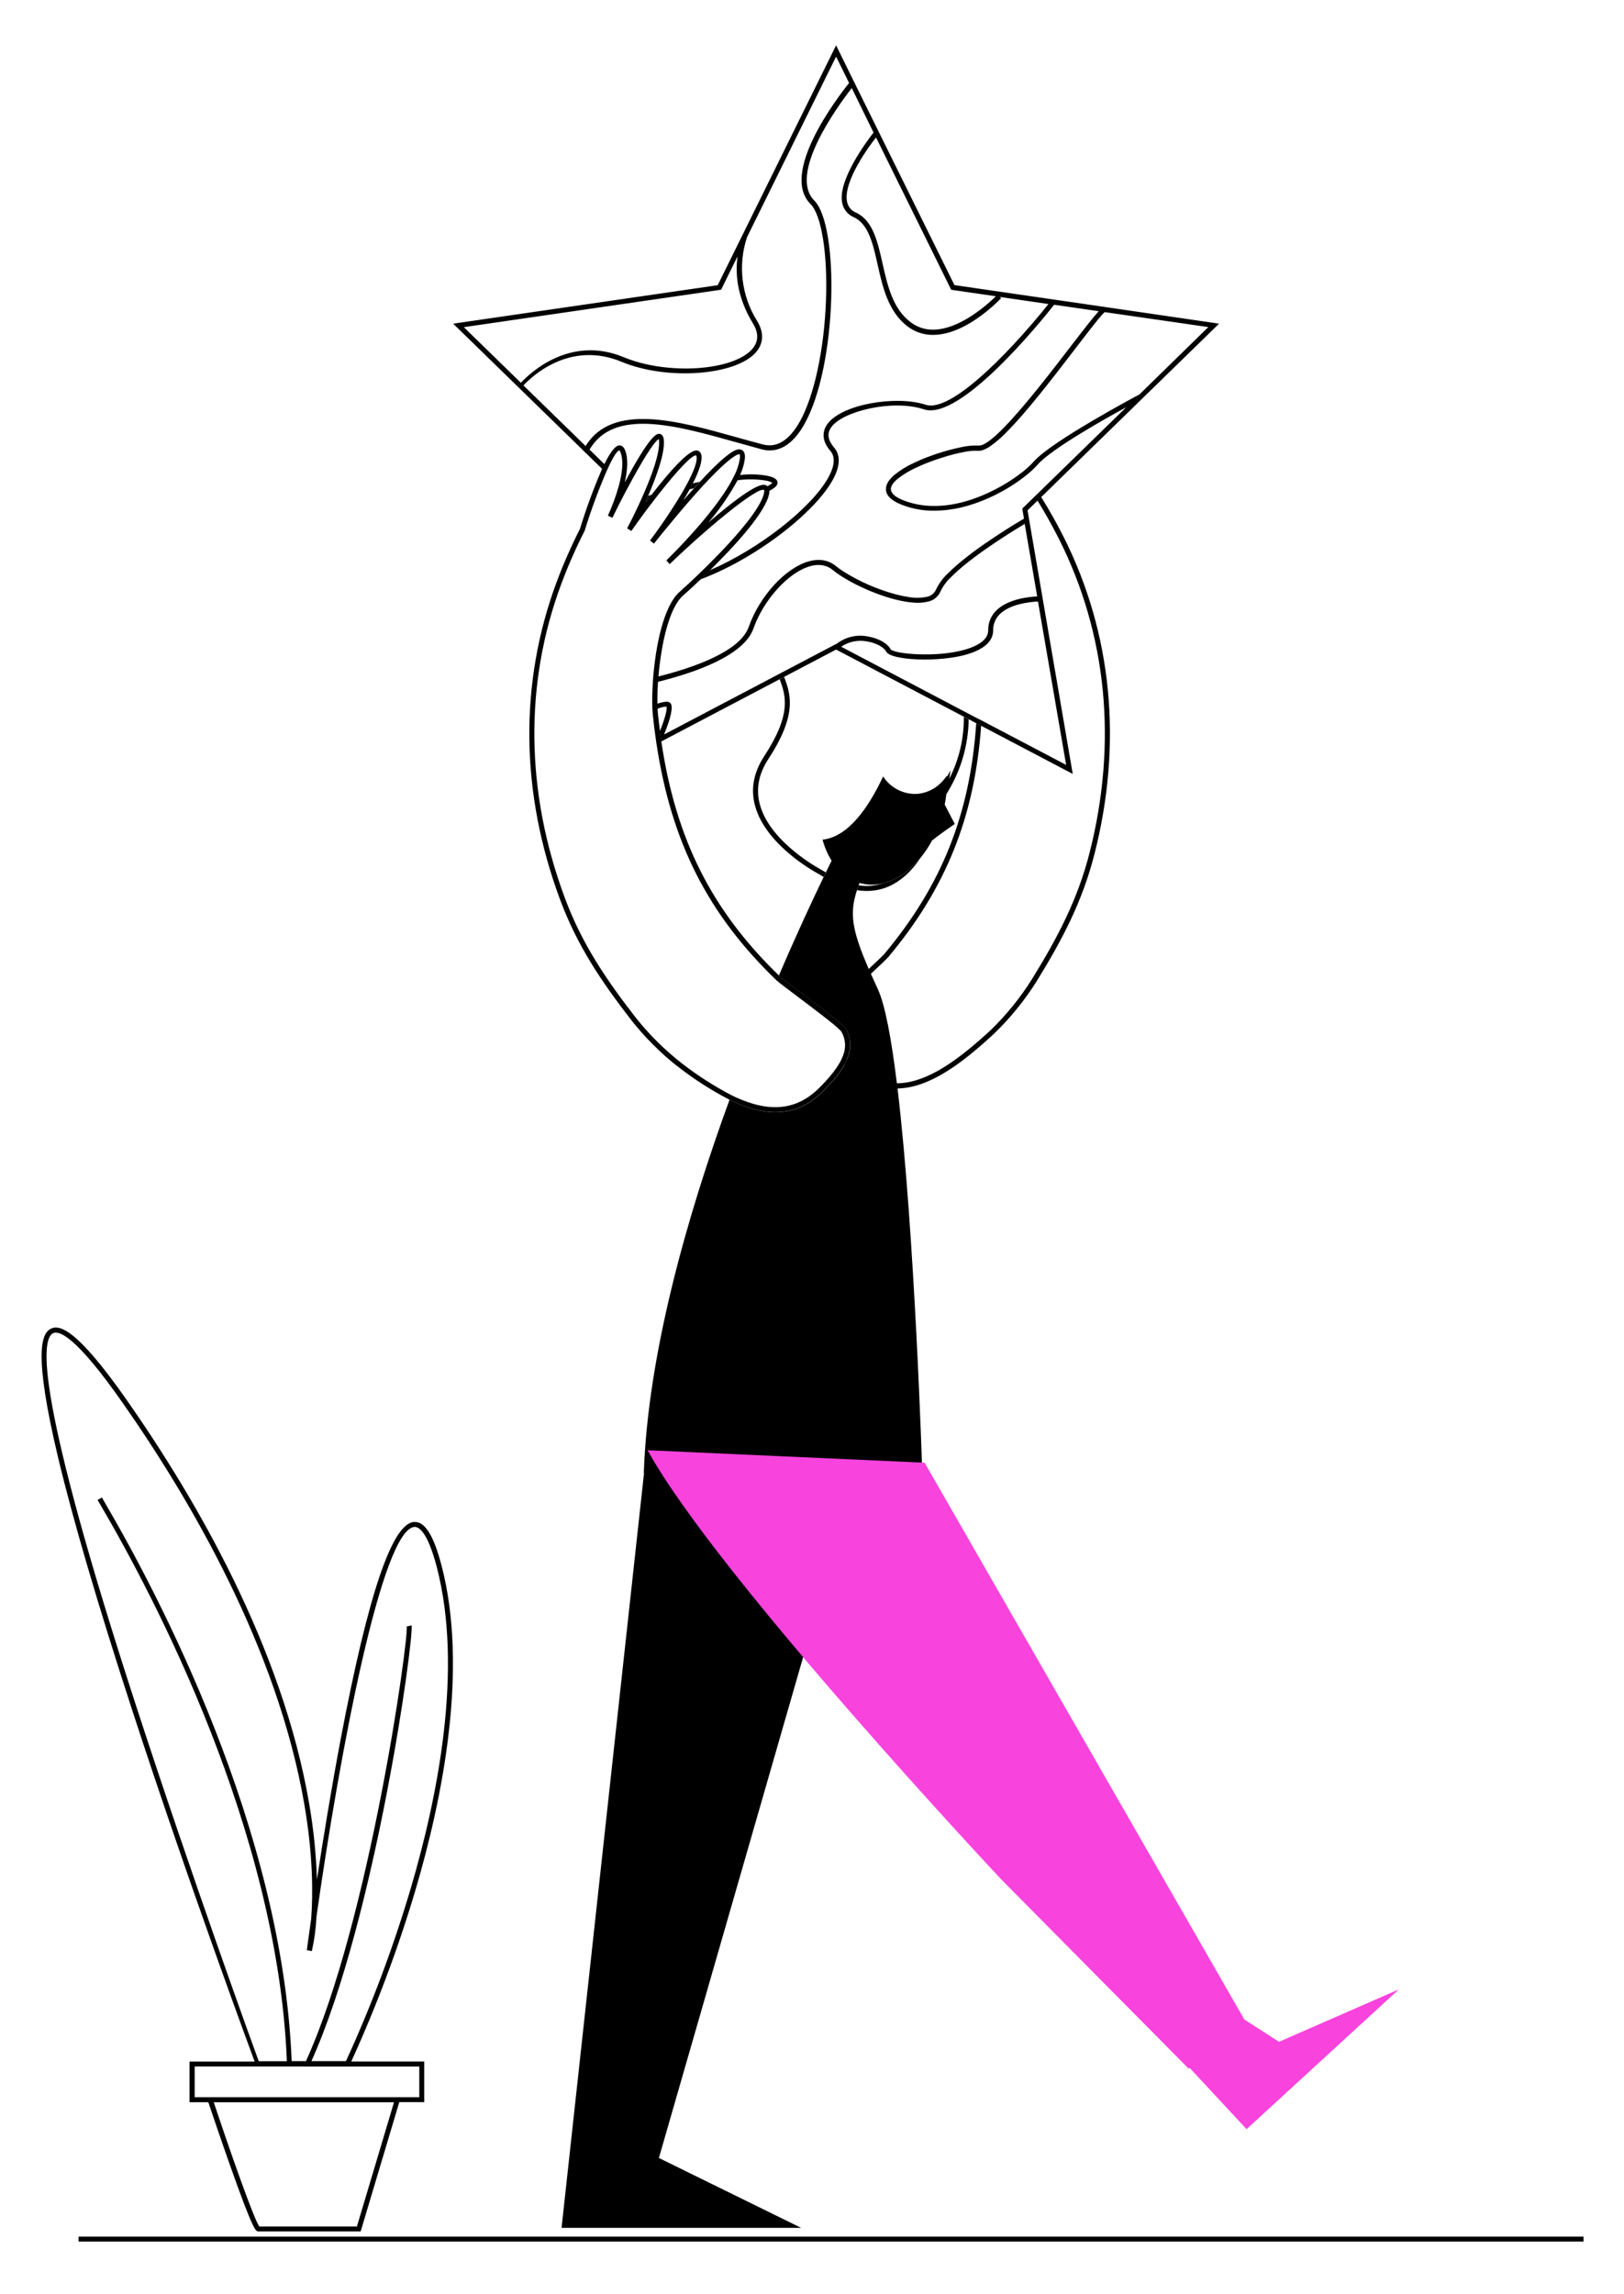
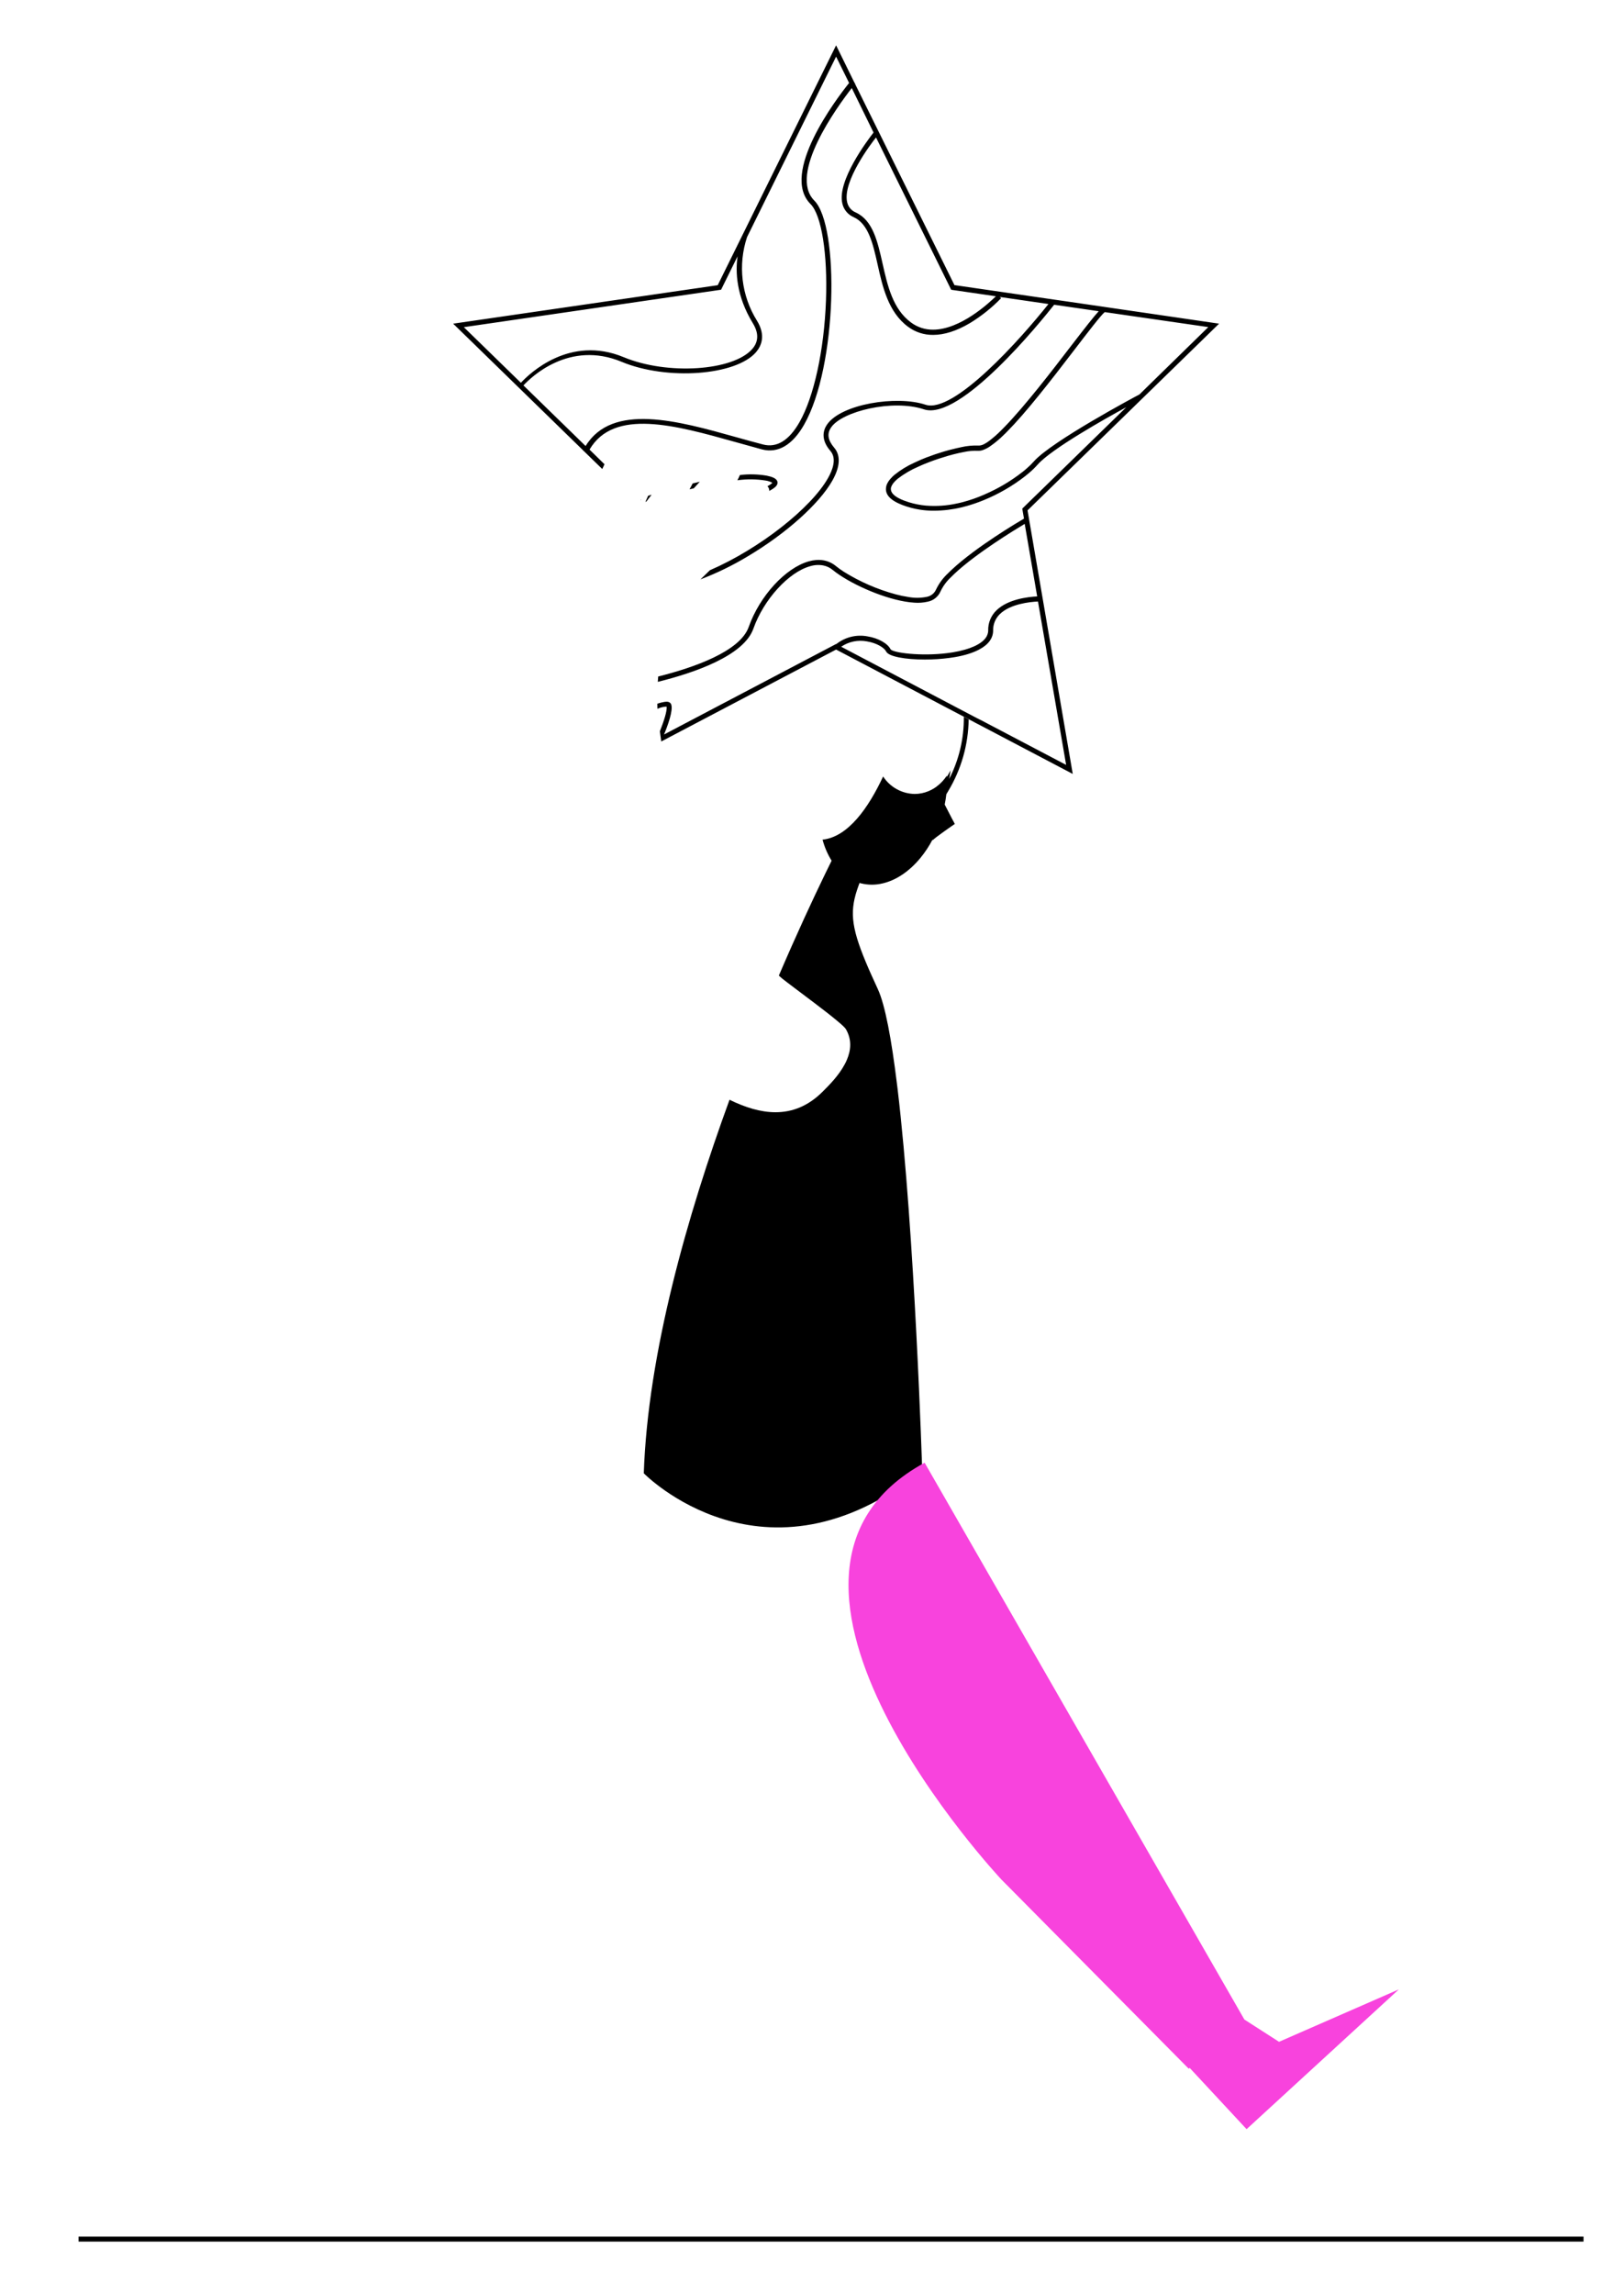
<svg xmlns="http://www.w3.org/2000/svg" width="422" height="596" viewBox="0 0 422 596" fill="none">
  <path d="M287.173 79.771L286.934 79.732C287.015 79.729 287.097 79.743 287.173 79.771Z" fill="black" />
  <path d="M255.882 128.443L255.766 128.534V128.502L255.882 128.443Z" fill="black" />
-   <path d="M213.702 226.147L213.65 226.115C213.514 226.043 200.083 219.046 197.437 208.961C196.392 205.011 197.138 201.061 199.655 197.216C207.236 185.62 205.452 180.405 203.76 175.872L202.599 176.482C204.24 180.879 205.705 185.561 198.565 196.502C195.841 200.672 195.037 204.979 196.185 209.298C197.664 214.888 202.19 219.48 205.725 222.347C208.01 224.207 210.463 225.851 213.053 227.256C213.378 227.464 213.702 227.671 214.02 227.859C214.208 227.451 214.402 227.068 214.584 226.692C214.279 226.517 214.02 226.342 213.702 226.147ZM229.358 229.526C227.346 230.19 225.204 230.361 223.112 230.025C222.957 230.453 222.807 230.868 222.678 231.277C223.535 231.419 224.403 231.49 225.272 231.491C227.247 231.498 229.2 231.086 231.005 230.285C234.066 228.929 236.79 226.484 239.157 222.976C236.297 226.381 232.886 228.709 229.358 229.526V229.526Z" fill="black" />
  <path d="M245.486 209.044C246.828 211.71 248.112 214.077 248.112 214.077C248.112 214.077 242.502 217.916 242.373 218.344C242.373 218.383 242.373 218.305 242.321 218.15C241.436 219.843 240.38 221.44 239.169 222.917L239.117 222.981C236.296 226.38 232.885 228.708 229.357 229.525C227.522 229.973 225.607 229.973 223.773 229.525L223.357 229.415C223.273 229.629 223.189 229.843 223.111 230.064C222.955 230.492 222.806 230.907 222.677 231.315C220.698 237.347 221.379 241.692 225.757 251.796C225.932 252.205 226.12 252.62 226.315 253.054C226.86 254.287 227.456 255.597 228.111 257.004C230.018 261.122 231.665 270.118 233.06 281.493C233.118 281.934 233.176 282.381 233.228 282.829C237.716 320.393 239.636 382.056 239.636 382.056C198.622 414.924 167.291 382.795 167.291 382.795C168.342 351.665 178.589 315.82 189.568 285.741C193.635 287.738 197.649 288.984 201.521 288.984C205.821 288.984 209.952 287.44 213.74 283.666C215.367 282.044 217.903 279.521 219.479 276.571C219.703 276.17 219.902 275.756 220.076 275.332C221.12 272.874 221.373 270.176 219.862 267.491C219.518 266.842 217.916 265.506 215.575 263.639L214.563 262.847C212.695 261.395 210.432 259.689 207.955 257.828C205.477 255.966 203.181 254.241 202.701 253.774L202.39 253.469C207.086 242.509 211.23 233.644 214.012 227.891C214.2 227.482 214.395 227.1 214.576 226.724C215.16 225.524 215.666 224.486 216.094 223.63C215.048 221.932 214.255 220.09 213.74 218.163C220.407 217.449 225.699 209.842 229.48 201.748C230.373 203.118 231.589 204.249 233.02 205.04C234.451 205.831 236.055 206.26 237.69 206.288C238.92 206.283 240.136 206.036 241.27 205.562C241.984 205.264 242.66 204.885 243.287 204.433C244.373 203.64 245.305 202.656 246.037 201.528C246.037 201.644 246.037 201.761 246.037 201.884L247.016 200.159L246.653 202.377C249.211 197.389 250.516 191.853 250.454 186.248L251.712 186.897C251.62 193.509 249.767 199.976 246.342 205.633L245.894 206.392C245.894 206.392 245.894 206.431 245.894 206.45C245.797 207.313 245.654 208.182 245.486 209.044Z" fill="black" />
-   <path d="M255.74 128.502V128.534L255.857 128.443L255.74 128.502ZM255.74 128.502V128.534L255.857 128.443L255.74 128.502ZM253.678 187.921C252.05 211.716 244.644 230.076 229.825 247.827C229.442 248.287 227.769 249.863 225.739 251.764C225.914 252.172 226.102 252.587 226.297 253.022C228.592 250.869 230.369 249.195 230.836 248.657C245.753 230.835 253.224 212.391 254.943 188.583L253.678 187.921ZM253.678 187.921C252.05 211.716 244.644 230.076 229.825 247.827C229.442 248.287 227.769 249.863 225.739 251.764C225.914 252.172 226.102 252.587 226.297 253.022C228.592 250.869 230.369 249.195 230.836 248.657C245.753 230.835 253.224 212.391 254.943 188.583L253.678 187.921ZM253.678 187.921C252.05 211.716 244.644 230.076 229.825 247.827C229.442 248.287 227.769 249.863 225.739 251.764C225.914 252.172 226.102 252.587 226.297 253.022C228.592 250.869 230.369 249.195 230.836 248.657C245.753 230.835 253.224 212.391 254.943 188.583L253.678 187.921ZM253.678 187.921C252.05 211.716 244.644 230.076 229.825 247.827C229.442 248.287 227.769 249.863 225.739 251.764C225.914 252.172 226.102 252.587 226.297 253.022C228.592 250.869 230.369 249.195 230.836 248.657C245.753 230.835 253.224 212.391 254.943 188.583L253.678 187.921ZM276.377 139.495C274.632 136.025 272.687 132.555 270.54 129.118L269.587 130.045C271.63 133.346 273.478 136.706 275.19 140.059C287.642 164.833 290.392 192.999 283.141 221.516C280.054 233.656 274.924 243.436 268.173 254.384C265.148 259.206 261.555 263.648 257.472 267.614C249.469 274.981 241.155 281.409 233.041 281.467C229.322 281.454 225.727 280.126 222.892 277.718C221.925 276.947 220.946 276.142 220.058 275.306C219.884 275.73 219.684 276.144 219.461 276.544C220.414 277.401 221.335 278.14 222.055 278.737C225.635 281.597 229.267 282.809 232.918 282.809H233.184C241.615 282.68 250.143 276.136 258.309 268.574C262.494 264.537 266.18 260.012 269.288 255.097C276.098 244.072 281.28 234.169 284.406 221.872C291.76 193.032 288.978 164.554 276.383 139.495H276.377ZM253.678 187.921C252.05 211.716 244.644 230.076 229.825 247.827C229.442 248.287 227.769 249.863 225.739 251.764C225.914 252.172 226.102 252.587 226.297 253.022C228.592 250.869 230.369 249.195 230.836 248.657C245.753 230.835 253.224 212.391 254.943 188.583L253.678 187.921ZM253.678 187.921C252.05 211.716 244.644 230.076 229.825 247.827C229.442 248.287 227.769 249.863 225.739 251.764C225.914 252.172 226.102 252.587 226.297 253.022C228.592 250.869 230.369 249.195 230.836 248.657C245.753 230.835 253.224 212.391 254.943 188.583L253.678 187.921ZM253.678 187.921C252.05 211.716 244.644 230.076 229.825 247.827C229.442 248.287 227.769 249.863 225.739 251.764C225.914 252.172 226.102 252.587 226.297 253.022C228.592 250.869 230.369 249.195 230.836 248.657C245.753 230.835 253.224 212.391 254.943 188.583L253.678 187.921ZM253.678 187.921C252.05 211.716 244.644 230.076 229.825 247.827C229.442 248.287 227.769 249.863 225.739 251.764C225.914 252.172 226.102 252.587 226.297 253.022C228.592 250.869 230.369 249.195 230.836 248.657C245.753 230.835 253.224 212.391 254.943 188.583L253.678 187.921ZM253.678 187.921C252.05 211.716 244.644 230.076 229.825 247.827C229.442 248.287 227.769 249.863 225.739 251.764L225.032 252.412C219.844 257.257 215.738 261.161 214.545 262.789L215.557 263.58C216.555 262.108 222.366 256.667 225.933 253.346L226.309 252.996C228.605 250.843 230.382 249.169 230.849 248.631C245.766 230.809 253.237 212.365 254.956 188.557L253.678 187.921Z" fill="black" />
  <path d="M411.481 581.12H20.41V582.417H411.481V581.12Z" fill="black" />
-   <path d="M167.324 382.99L145.922 578.85H208.182L171.215 560.691L219.168 394.203C219.168 394.203 194.407 345.154 170.164 381.233" fill="black" />
-   <path d="M363.489 516.888L332.359 530.507L323.357 524.722L240.266 380.045L168.277 376.803C186.164 409.47 260.221 488.352 260.221 488.352L308.901 537.505L309.141 537.291L323.927 553.206L363.489 516.888Z" fill="#F843DD" />
-   <path d="M107.93 491.174C114.934 467.528 121.796 433.674 114.727 406.734C112.658 398.86 110.401 395.274 107.593 395.442C101.905 395.799 95.686 414.172 88.578 451.606C86.068 464.862 83.908 478.196 82.352 488.392C82.149 481.77 81.477 475.17 80.341 468.643C73.376 427.921 50.703 389.126 32.913 363.722C19.677 344.83 15.305 344.136 13.165 345.258C10.863 346.471 8.554 351.257 15.111 378.762C18.944 394.807 25.338 416.617 34.12 443.616C49.036 489.527 65.969 535.106 66.138 535.56L66.171 535.651H49.244V546.203H54.134C54.99 548.758 57.285 555.542 59.653 562.261C65.84 579.771 66.469 579.771 67.13 579.771H93.721L103.754 546.183H110.239V535.625H91.276C97.851 521.212 103.416 506.359 107.93 491.174V491.174ZM35.358 443.182C9.209 362.847 10.603 348.066 13.768 346.406C15.254 345.628 19.605 346.944 31.85 364.462C49.542 389.716 72.098 428.304 79.07 468.754C81.372 482.12 81.346 492.237 80.853 498.632C80.14 503.593 79.745 506.596 79.732 506.687L81.029 506.94C81.688 504.028 82.087 501.063 82.222 498.081C88.37 454.687 99.331 397.258 107.703 396.733C108.793 396.668 111.069 397.907 113.469 407.051C120.467 433.706 113.644 467.294 106.691 490.778C102.158 506.072 96.547 521.026 89.901 535.528H80.925C97.709 498.172 107.658 425.081 106.944 422.305L105.686 422.61C106.237 425.665 96.036 499.138 79.537 535.456L79.68 535.521H75.788C73.428 475.207 40.981 413.868 27.148 390.248C26.823 389.696 26.596 389.301 26.499 389.074L25.358 389.722L26.058 390.922C39.866 414.438 72.176 475.524 74.543 535.547H67.228C65.502 530.871 49.542 486.764 35.358 443.188V443.182ZM92.741 578.5H67.383C65.95 576.554 59.601 558.395 55.541 546.209H102.385L92.741 578.5ZM108.955 536.928V544.906H50.586V536.922L108.955 536.928Z" fill="black" />
+   <path d="M363.489 516.888L332.359 530.507L323.357 524.722L240.266 380.045C186.164 409.47 260.221 488.352 260.221 488.352L308.901 537.505L309.141 537.291L323.927 553.206L363.489 516.888Z" fill="#F843DD" />
  <path d="M269.619 130.065L270.572 129.138L316.781 84.096L287.168 79.77L286.928 79.732L248.016 74.076L222.152 21.726L222.016 21.454L217.262 11.777L186.501 74.102L117.756 84.096L151.571 117.055L151.739 117.224L156.5 121.861C156.694 121.433 156.889 121.018 157.083 120.622L153.192 116.815C159.522 106.011 175.515 110.492 190.996 114.824C193.324 115.473 195.724 116.121 198.013 116.77C202.151 117.84 205.925 115.635 208.921 110.388C217.625 95.18 218.144 58.667 211.606 52.123C204.764 45.281 217.592 27.686 221.335 22.88L226.99 34.437C225.245 36.675 217.521 47.006 218.877 52.837C219.045 53.628 219.402 54.367 219.917 54.991C220.432 55.615 221.089 56.106 221.834 56.423C225.686 58.2 226.834 63.304 228.053 68.745C229.351 74.582 230.842 81.152 235.992 84.926C237.868 86.311 240.145 87.044 242.477 87.015C245.37 87.015 248.58 85.996 252.011 83.967C254.984 82.159 257.715 79.98 260.137 77.481L259.793 77.157L272.44 78.992C265.241 88.072 247.795 107.593 240.492 105.154C233.034 102.671 218.526 104.953 214.882 110.343C213.889 111.821 213.241 114.234 215.796 117.185C217.463 119.131 216.373 122.094 215.147 124.235C210.802 131.946 197.455 142.536 184.471 148.159C183.602 149.015 182.779 149.813 182.013 150.539C186.259 148.92 190.352 146.928 194.245 144.586C204.213 138.671 212.865 130.934 216.295 124.87C218.851 120.33 217.969 117.736 216.782 116.342C215.134 114.396 214.836 112.697 215.958 111.069C218.786 106.86 231.977 103.656 240.077 106.354C249.514 109.493 270.559 83.441 273.925 79.18L285.508 80.86C284.308 82.157 282.265 84.751 278.27 89.94C273.419 96.269 266.447 105.349 261.077 110.881C260.759 111.212 260.429 111.53 260.143 111.828C259.172 112.811 258.132 113.724 257.03 114.558C256.677 114.827 256.304 115.07 255.915 115.285L255.779 115.356C255.383 115.59 254.939 115.729 254.482 115.765C254.417 115.771 254.352 115.771 254.287 115.765C252.797 115.707 251.305 115.844 249.851 116.173C249.423 116.257 248.988 116.355 248.554 116.459C247.966 116.588 247.356 116.737 246.725 116.906L245.272 117.315C243.787 117.756 242.25 118.274 240.732 118.858C240.317 119.02 239.909 119.182 239.5 119.358L238.852 119.643C238.417 119.831 237.989 120.026 237.555 120.233C235.734 121.054 234.024 122.1 232.464 123.346C232.132 123.625 231.82 123.926 231.53 124.248C231.239 124.553 230.98 124.888 230.758 125.246C230.541 125.596 230.379 125.976 230.278 126.375V126.479C229.882 128.424 231.296 129.987 234.48 131.213C235.946 131.777 237.468 132.181 239.02 132.419C240.07 132.583 241.13 132.674 242.192 132.692C242.393 132.692 242.6 132.692 242.801 132.692C245.145 132.676 247.48 132.393 249.76 131.848C250.26 131.732 250.746 131.602 251.219 131.472C252.706 131.052 254.168 130.547 255.597 129.961C259.429 128.397 263.031 126.32 266.304 123.787C266.668 123.502 267.018 123.216 267.342 122.937C268.16 122.257 268.925 121.516 269.632 120.719C273.205 116.64 287.317 108.702 292.668 105.803L269.891 128.009L268.931 128.936L265.883 131.913L265.636 132.153L266.084 134.747C264.586 135.623 253.606 142.128 247.328 148.004C247.004 148.308 246.68 148.607 246.394 148.912C245.086 150.108 244.019 151.543 243.249 153.14C243.03 153.647 242.687 154.09 242.252 154.43C241.816 154.77 241.303 154.996 240.758 155.086C239.155 155.401 237.505 155.401 235.901 155.086C234.856 154.93 233.821 154.713 232.801 154.437C228.002 153.146 223.421 151.15 219.207 148.516C218.509 148.067 217.836 147.58 217.19 147.057C217.124 146.999 217.055 146.945 216.983 146.895C215.134 145.487 212.793 145.118 210.186 145.844C204.109 147.537 197.39 154.865 194.556 162.894C192.306 169.269 180.288 173.452 171.034 175.774C170.995 176.241 170.962 176.702 170.93 177.162C180.463 174.801 193.285 170.385 195.775 163.322C198.441 155.786 204.92 148.652 210.536 147.109C211.633 146.773 212.794 146.706 213.922 146.914C214.821 147.09 215.662 147.489 216.367 148.075L216.496 148.179C220.517 151.421 228.734 155.215 235.2 156.305C235.997 156.444 236.8 156.539 237.606 156.59C238.756 156.679 239.913 156.594 241.037 156.337C241.779 156.199 242.474 155.88 243.063 155.408C243.651 154.936 244.114 154.327 244.41 153.633C245.063 152.266 245.967 151.034 247.075 150.001C247.365 149.698 247.676 149.394 248.009 149.087C253.658 143.762 263.788 137.601 266.272 136.116L269.515 154.962C267.141 155.079 261.888 155.676 258.918 158.594C258.223 159.265 257.675 160.072 257.308 160.965C256.941 161.858 256.762 162.817 256.784 163.783C256.784 165.365 255.681 166.532 254.19 167.389C253.807 167.618 253.408 167.819 252.996 167.992C252.271 168.312 251.523 168.579 250.759 168.789C249.693 169.091 248.61 169.329 247.516 169.503C247.062 169.574 246.608 169.645 246.148 169.697C239.312 170.547 231.997 169.626 231.406 168.679C230.654 167.168 228.203 165.793 225.459 165.352C224.035 165.076 222.568 165.112 221.16 165.458C219.751 165.804 218.434 166.451 217.301 167.356L217.262 167.324L203.299 174.665L202.144 175.275L172.551 190.84C173.53 188.479 174.944 184.62 174.425 183.057C174.373 182.907 174.287 182.771 174.175 182.659C174.063 182.547 173.927 182.461 173.777 182.409C173.226 182.195 172.149 182.409 170.807 182.83C170.807 183.297 170.807 183.745 170.846 184.16C171.591 183.82 172.394 183.626 173.213 183.589C173.407 184.64 172.48 187.48 171.468 190.003L171.643 191.3C171.695 191.702 171.753 192.098 171.812 192.494C171.812 192.552 171.812 192.604 171.812 192.662L202.553 176.501L203.714 175.891L217.262 168.77L250.467 186.222L251.725 186.871L253.671 187.908L254.923 188.557L278.756 201.087L267.011 132.607L269.619 130.065ZM135.37 99.473L120.525 85.004L187.377 75.276L191.664 66.586C191.087 70.555 191.275 76.865 195.646 84.012C197.176 86.515 197.131 88.746 195.516 90.627C190.574 96.399 173.381 97.515 162.071 92.806C148.049 86.989 137.634 96.996 135.338 99.473H135.37ZM210.621 53.018C213.474 55.872 215.089 65.989 214.629 78.123C214.149 91.016 211.503 103.125 207.735 109.714C205.017 114.468 201.833 116.407 198.272 115.486C195.996 114.896 193.603 114.228 191.281 113.579C176.17 109.344 159.107 104.564 152.174 115.888L136.019 100.141C137.997 98.001 147.945 88.344 161.545 94.013C173.278 98.903 191.223 97.605 196.469 91.49C197.857 89.862 199.031 87.132 196.716 83.35C194.711 80.14 193.439 76.526 192.99 72.767C192.542 69.009 192.928 65.197 194.122 61.605L217.262 14.709L220.641 21.557C217.32 25.695 202.657 45.054 210.621 53.018ZM242.445 85.653C240.399 85.673 238.402 85.027 236.757 83.811C232.003 80.328 230.635 74.264 229.318 68.395C228.021 62.669 226.808 57.253 222.379 55.21C221.816 54.979 221.318 54.614 220.927 54.147C220.536 53.681 220.264 53.126 220.135 52.532C218.883 47.175 226.341 37.304 227.638 35.715L247.017 74.984L247.166 75.289L258.788 76.975C256.965 78.759 249.54 85.653 242.445 85.653ZM268.639 119.902C268.054 120.561 267.423 121.179 266.752 121.751C266.428 122.036 266.103 122.321 265.714 122.613C262.703 124.975 259.398 126.937 255.882 128.45L255.766 128.541V128.508C253.965 129.298 252.107 129.949 250.208 130.454C249.695 130.59 249.176 130.714 248.658 130.817C246.017 131.399 243.305 131.585 240.609 131.369C239.122 131.234 237.653 130.948 236.225 130.512C235.791 130.376 235.363 130.227 234.928 130.065C232.814 129.254 231.685 128.34 231.517 127.341C231.478 127.142 231.478 126.937 231.517 126.738C231.581 126.483 231.681 126.238 231.815 126.012C231.973 125.739 232.16 125.485 232.373 125.253C232.665 124.928 232.981 124.627 233.32 124.351C234.947 123.106 236.722 122.067 238.605 121.258C239.027 121.063 239.461 120.875 239.902 120.687L240.278 120.531L241.53 120.038C243.119 119.429 244.773 118.891 246.31 118.443C246.803 118.3 247.289 118.171 247.763 118.047C248.236 117.924 248.697 117.814 249.144 117.717C249.592 117.619 250.052 117.522 250.474 117.444C251.676 117.181 252.908 117.074 254.138 117.127H254.365C254.669 117.124 254.97 117.076 255.26 116.984C256.052 116.715 256.798 116.326 257.471 115.829C258.663 114.981 259.785 114.038 260.824 113.008C261.136 112.71 261.473 112.392 261.778 112.061C266.531 107.256 272.641 99.454 279.288 90.757C282.648 86.373 286.111 81.846 287.071 81.094L313.979 84.985L294.438 104.097L296.073 102.495C295.191 102.943 273.205 114.688 268.639 119.902V119.902ZM277.038 198.739L255.026 187.169L253.729 186.521L251.66 185.431L250.363 184.75L218.585 168.037C219.553 167.376 220.642 166.913 221.789 166.675C222.937 166.437 224.12 166.428 225.271 166.649C227.865 167.071 229.811 168.322 230.271 169.282C230.92 170.612 235.311 171.364 240.298 171.364C242.467 171.368 244.634 171.225 246.783 170.936C247.237 170.878 247.685 170.813 248.126 170.735C248.774 170.625 249.423 170.495 250 170.352C251.107 170.099 252.192 169.757 253.243 169.328C253.677 169.146 254.073 168.958 254.449 168.757C256.836 167.499 258.068 165.819 258.068 163.802C258.052 163.013 258.198 162.229 258.498 161.5C258.798 160.77 259.246 160.11 259.813 159.561C262.51 156.915 267.595 156.389 269.722 156.286L277.038 198.739Z" fill="black" />
  <path d="M151.681 117.218L151.486 117.12V117.056L151.681 117.218Z" fill="black" />
  <path d="M222.229 21.629L222.152 21.726L222.016 21.454L222.229 21.629Z" fill="black" />
  <path d="M169.321 128.534L167.959 130.318L167.719 130.395C167.946 129.883 168.186 129.351 168.419 128.813L169.321 128.534Z" fill="black" />
  <path d="M181.839 125.169C181.339 125.701 180.82 126.265 180.289 126.868L179.18 127.141C179.465 126.622 179.744 126.103 180.003 125.597C180.6 125.461 181.216 125.318 181.839 125.169Z" fill="black" />
  <path d="M202.035 125.292C202.132 126.129 201.341 126.777 199.895 127.549C199.908 127.322 199.872 127.094 199.788 126.882C199.704 126.67 199.574 126.48 199.408 126.323C199.887 126.107 200.326 125.811 200.705 125.448C200.161 125.143 199.565 124.943 198.948 124.858C196.522 124.469 194.052 124.445 191.619 124.786C191.859 124.326 192.073 123.872 192.268 123.424C194.581 123.145 196.922 123.2 199.22 123.586C200.614 123.872 201.924 124.3 202.035 125.292Z" fill="black" />
  <path d="M166.558 129.78C166.552 129.813 166.539 129.844 166.52 129.871L166.63 129.975L166.558 129.78ZM166.558 129.78C166.552 129.813 166.539 129.844 166.52 129.871L166.63 129.975L166.558 129.78ZM166.558 129.78C166.552 129.813 166.539 129.844 166.52 129.871L166.63 129.975L166.558 129.78Z" fill="black" />
-   <path d="M219.856 267.459C219.512 266.81 217.91 265.474 215.569 263.607L214.557 262.815C212.69 261.363 210.426 259.657 207.949 257.796C205.471 255.934 203.176 254.209 202.696 253.742L202.384 253.438C184.977 236.575 175.619 218.079 171.844 192.643C171.844 192.585 171.844 192.533 171.844 192.475C171.786 192.079 171.728 191.683 171.676 191.281L171.501 189.984C171.31 188.557 171.14 187.109 170.988 185.639C170.936 185.185 170.904 184.686 170.878 184.141C170.878 183.726 170.839 183.278 170.839 182.811C170.807 181.17 170.839 179.244 170.995 177.188C170.995 176.728 171.06 176.267 171.099 175.801C171.78 167.7 173.764 158.056 177.474 154.755C177.532 154.71 179.419 153.056 182.046 150.54C182.811 149.813 183.635 149.016 184.504 148.16C190.775 141.998 199.09 133.023 199.887 128.152C199.924 127.953 199.939 127.751 199.933 127.549C199.946 127.321 199.91 127.094 199.826 126.882C199.742 126.67 199.612 126.479 199.446 126.323C199.37 126.261 199.287 126.207 199.2 126.161C198.48 125.785 196.8 124.903 184.621 135.293L184.069 135.76C186.977 132.378 189.52 128.7 191.657 124.786C191.897 124.326 192.111 123.872 192.306 123.424C192.919 122.114 193.334 120.719 193.538 119.287C193.687 117.989 193.395 117.179 192.669 116.88C191.943 116.582 190.406 115.953 181.877 125.182C181.378 125.714 180.859 126.278 180.327 126.881L179.153 128.178L177.552 130C178.135 129.047 178.7 128.055 179.218 127.134C179.504 126.615 179.783 126.096 180.042 125.59C181.65 122.445 182.636 119.63 182.208 118.08C182.153 117.822 182.023 117.586 181.833 117.403C181.644 117.219 181.404 117.096 181.145 117.049C178.998 116.738 173.809 122.756 169.322 128.535L167.96 130.318L167.72 130.396C167.947 129.884 168.187 129.352 168.42 128.814C170.625 123.742 172.778 117.788 172.499 114.351C172.422 113.398 172.071 112.853 171.462 112.743C170.852 112.632 169.458 112.367 163.439 123.327C163.063 124.008 162.693 124.689 162.337 125.363C163.05 122.309 163.336 119.111 162.376 116.861C161.954 115.882 161.351 115.707 160.91 115.726C159.801 115.778 158.426 117.795 157.019 120.623C156.824 121.018 156.63 121.433 156.435 121.861C154.234 126.938 152.32 132.135 150.702 137.426C148.445 141.866 146.438 146.428 144.69 151.091C134.871 177.363 135.182 205.984 145.578 233.845C150.014 245.733 156.234 254.994 164.198 265.247C165.886 267.382 167.699 269.416 169.626 271.337C171.79 273.541 174.109 275.587 176.566 277.46C180.635 280.594 184.976 283.359 189.537 285.722C193.603 287.719 197.617 288.965 201.489 288.965C205.789 288.965 209.92 287.421 213.708 283.647C215.336 282.025 217.871 279.502 219.447 276.552C219.671 276.151 219.87 275.737 220.044 275.313C221.101 272.842 221.354 270.144 219.856 267.459ZM219.039 274.334C218.872 274.777 218.68 275.21 218.462 275.631C217.165 278.102 215.037 280.514 212.806 282.732C208.091 287.415 202.514 288.751 195.756 286.811C193.767 286.221 191.835 285.453 189.984 284.516C185.544 282.19 181.317 279.48 177.351 276.415C172.848 272.926 168.781 268.909 165.236 264.45C157.343 254.294 151.188 245.123 146.811 233.391C136.518 205.802 136.194 177.506 145.922 151.526C147.661 146.893 149.657 142.361 151.902 137.952L151.941 137.848C153.513 132.748 155.351 127.735 157.447 122.828C157.635 122.387 157.823 121.965 158.011 121.569C159.308 118.755 160.385 117.03 160.962 117.03C160.962 117.03 161.059 117.088 161.189 117.386C161.987 119.254 161.773 121.965 161.189 124.663C161.085 125.149 160.968 125.636 160.832 126.122C160.089 128.813 159.13 131.439 157.966 133.976L159.133 134.54C160.223 132.29 161.383 130 162.544 127.789C162.752 127.387 162.966 126.991 163.193 126.596C166.65 120.11 169.964 114.669 171.189 114.079C171.22 114.209 171.242 114.341 171.254 114.474C171.533 117.853 169.108 124.202 166.805 129.352C166.74 129.501 166.676 129.65 166.604 129.793L166.676 129.987L166.565 129.884C166.377 130.312 166.183 130.727 165.995 131.129C164.373 134.625 162.992 137.212 162.959 137.277L164.062 137.958C165.145 136.415 166.267 134.852 167.395 133.327L168.537 131.797C169.088 131.071 169.633 130.357 170.178 129.657C170.722 128.956 171.105 128.457 171.566 127.88C176.008 122.263 179.867 118.087 180.911 118.34C180.936 118.379 180.954 118.423 180.963 118.469C181.346 119.766 180.211 122.639 178.369 126.025C178.09 126.537 177.798 127.063 177.487 127.601C174.868 132.04 172.003 136.329 168.907 140.448L169.931 141.24C169.983 141.181 174.938 134.916 180.224 128.917C181.054 127.983 181.828 127.119 182.545 126.323C183.097 125.727 183.622 125.169 184.115 124.656C190.925 117.522 192.131 118.009 192.183 118.035C192.235 118.061 192.364 118.223 192.261 119.092C192.026 120.641 191.542 122.141 190.827 123.534C190.607 123.993 190.367 124.46 190.107 124.935C187.033 130.565 181.384 137.031 177.454 141.207C176.897 141.804 176.371 142.349 175.898 142.842C174.276 144.515 173.206 145.546 173.161 145.591L174.004 146.571C175.522 145.118 177.033 143.711 178.511 142.362C179.16 141.746 179.847 141.149 180.502 140.552C183.453 137.913 186.242 135.533 188.707 133.541C193.979 129.287 197.786 126.797 198.551 127.309C198.617 127.52 198.617 127.746 198.551 127.958C198.538 128.056 198.519 128.153 198.493 128.249C197.384 133.159 187.987 143.017 181.261 149.457C180.47 150.209 179.718 150.922 179.017 151.571C178.103 152.421 177.279 153.166 176.592 153.776C172.428 157.473 170.379 167.778 169.724 176.144C169.685 176.611 169.652 177.072 169.626 177.519C169.49 179.666 169.451 181.637 169.497 183.285C169.497 183.778 169.497 184.238 169.549 184.66C169.6 185.081 169.607 185.444 169.639 185.788C169.86 187.885 170.113 189.937 170.398 191.943C170.463 192.397 170.528 192.851 170.599 193.298C174.49 218.961 184.031 237.626 201.762 254.702L201.801 254.735C202.397 255.292 204.492 256.868 207.138 258.853C209.084 260.332 211.717 262.284 213.954 264.041L215.057 264.91C217.002 266.434 218.449 267.679 218.695 268.153C219.217 269.09 219.52 270.133 219.579 271.204C219.639 272.274 219.454 273.345 219.039 274.334V274.334Z" fill="black" />
</svg>